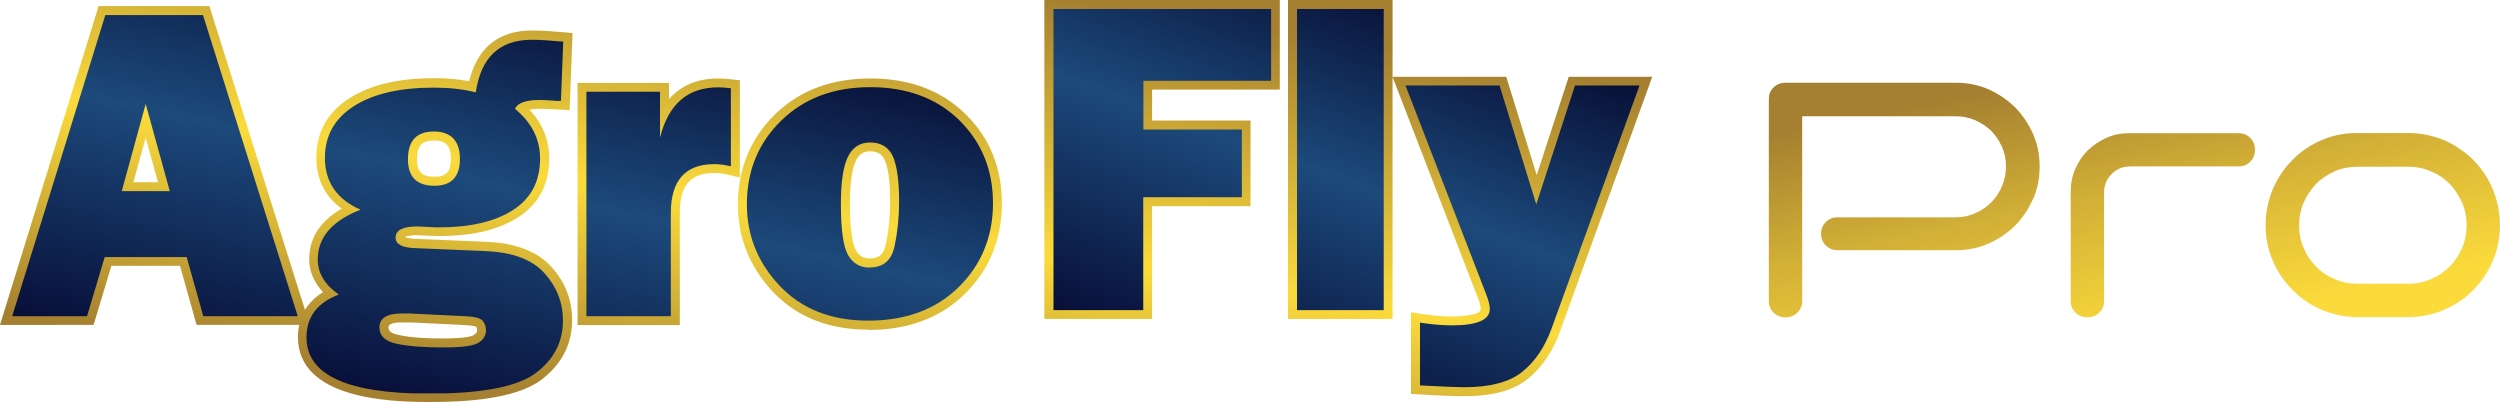
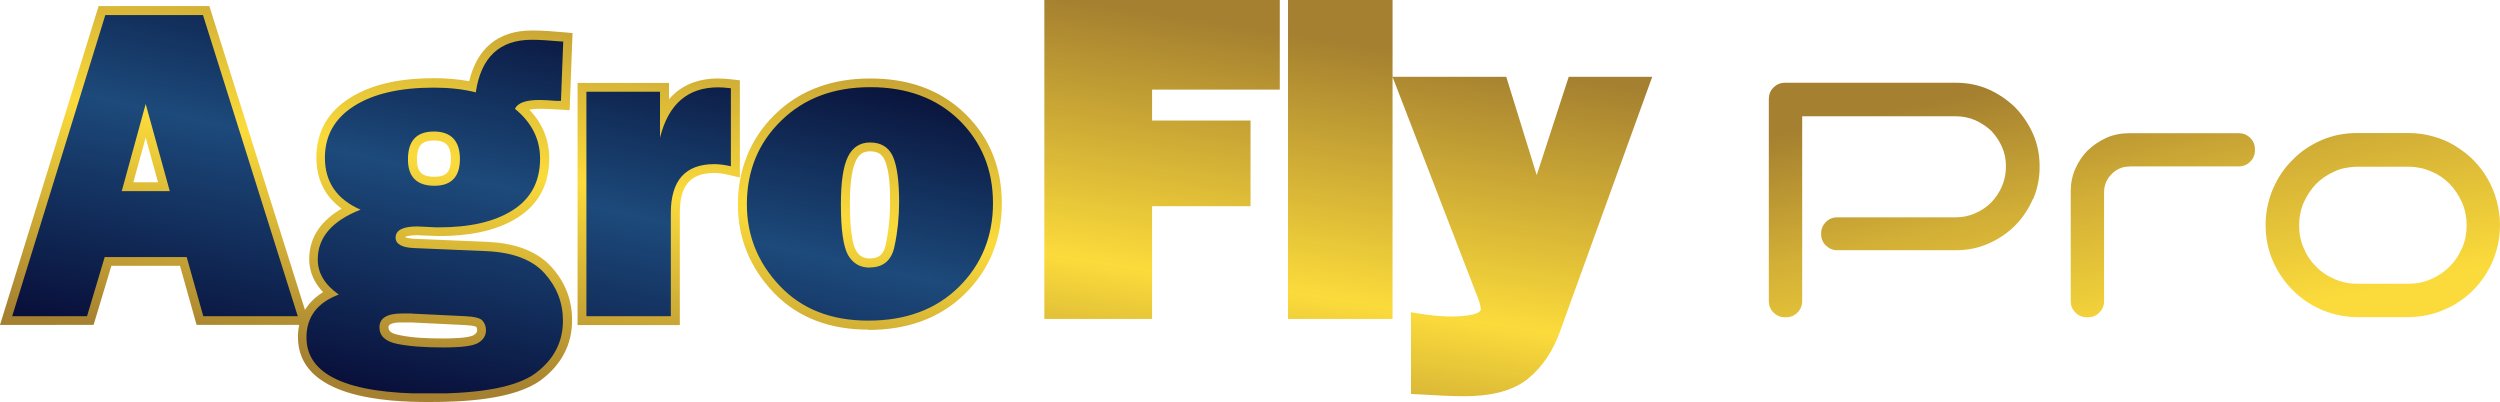
<svg xmlns="http://www.w3.org/2000/svg" xmlns:xlink="http://www.w3.org/1999/xlink" id="Layer_2" data-name="Layer 2" viewBox="0 0 164.05 26.4">
  <defs>
    <style>      .cls-1 {        fill: url(#linear-gradient);      }      .cls-1, .cls-2, .cls-3, .cls-4, .cls-5, .cls-6 {        stroke-width: 0px;      }      .cls-7 {        clip-path: url(#clippath-2);      }      .cls-2, .cls-3 {        fill: none;      }      .cls-8 {        clip-path: url(#clippath-1);      }      .cls-3 {        clip-rule: evenodd;      }      .cls-4 {        fill: url(#linear-gradient-2);      }      .cls-5 {        fill: url(#linear-gradient-3);      }      .cls-9 {        clip-path: url(#clippath);      }      .cls-10 {        clip-path: url(#clippath-3);      }      .cls-6 {        fill: url(#linear-gradient-4);      }    </style>
    <clipPath id="clippath">
      <path class="cls-3" d="M75.6,13.52v7.41h-7.07V0h15.45v5.88h-8.38v2.03h6.46v5.62h-6.46ZM91.39,5.04h7.45l2,6.45,2.1-6.45h5.48l-6.06,16.73c-.43,1.19-1.1,2.27-2.09,3.08-1.14.93-2.78,1.15-4.2,1.15-.96,0-1.96-.07-2.92-.12l-.56-.03v-5.36l.68.11c.66.1,1.33.17,2,.17.25,0,1.9-.03,1.9-.48,0-.23-.13-.58-.21-.79l-5.58-14.45v15.88h-6.86V0h6.86v5.04ZM57.07,16.96c.65,0,.93-.31,1.06-.93.19-.92.28-1.85.28-2.79,0-.77-.03-2.03-.36-2.74-.19-.42-.5-.57-.96-.57s-.73.21-.92.61c-.36.73-.4,2.04-.4,2.84,0,.72.03,2.42.4,3.05.21.37.49.53.91.53ZM56.98,21.63c-2.39,0-4.57-.7-6.24-2.46-1.52-1.61-2.32-3.53-2.32-5.75s.78-4.3,2.43-5.91c1.72-1.68,3.88-2.36,6.26-2.36s4.54.66,6.25,2.34c1.63,1.6,2.38,3.58,2.38,5.86s-.77,4.3-2.41,5.92c-1.73,1.71-3.95,2.38-6.35,2.38ZM43.9,6.51c.75-.87,1.81-1.36,3.23-1.36.3,0,.6.03.9.06l.52.06v6.38l-.72-.17c-.31-.07-.63-.13-.95-.13-1.73,0-2.27,1-2.27,2.62v7.36h-6.71V5.44h6v1.07ZM27.02,21.16c-.21,0-.42,0-.62,0s-.91-.02-.91.32.39.44.67.5c.92.2,1.97.23,2.91.23.4,0,1.67-.01,2.01-.22.13-.08.23-.16.23-.33,0-.09-.02-.16-.06-.21-.12-.08-.57-.11-.72-.12l-3.52-.17ZM28.51,11.6c.82,0,1.08-.37,1.08-1.17s-.27-1.21-1.12-1.21-1.11.41-1.11,1.24.32,1.14,1.15,1.14ZM8.75,11.96h1.62l-.81-2.93-.81,2.93ZM20.02,20.33c.28-.47.68-.85,1.18-1.16-.55-.58-.91-1.3-.91-2.16,0-1.56.91-2.61,2.13-3.32-1.07-.78-1.66-1.89-1.66-3.36,0-1.68.76-2.99,2.18-3.89,1.61-1.03,3.67-1.31,5.55-1.31.77,0,1.54.06,2.3.2.49-2.07,1.81-3.33,4.13-3.33.69,0,1.41.06,2.1.12l.55.05-.19,5.06-.87-.05c-.36-.02-.73-.04-1.08-.04-.11,0-.42,0-.69.06.83.87,1.3,1.94,1.3,3.2,0,1.65-.66,2.98-2.06,3.87-1.51.96-3.42,1.22-5.18,1.22-.25,0-.52-.02-.78-.03-.22,0-.43-.02-.64-.03-.14,0-.66.02-.8.13.15.08.54.11.66.11l4.73.2c1.54.07,3.14.46,4.21,1.64.9.99,1.36,2.16,1.36,3.5,0,1.64-.73,2.94-2.03,3.92-1.77,1.32-5.24,1.45-7.35,1.45-2.82,0-8.61-.27-8.61-4.27,0-.28.03-.54.08-.79h-6.73l-1.09-3.88h-4.5l-1.17,3.88H0L6.47.4h7.27l6.27,19.93Z" />
    </clipPath>
    <linearGradient id="linear-gradient" x1="56.59" y1="-2.1" x2="51.83" y2="28.5" gradientUnits="userSpaceOnUse">
      <stop offset="0" stop-color="#a58030" />
      <stop offset=".54" stop-color="#fbdb3b" />
      <stop offset="1" stop-color="#a58030" />
    </linearGradient>
    <clipPath id="clippath-1">
      <path class="cls-2" d="M57.07,17.55c.89,0,1.44-.46,1.63-1.4.2-.93.3-1.9.3-2.91,0-1.38-.14-2.37-.41-2.98-.28-.61-.78-.91-1.5-.91-.66,0-1.15.32-1.45.94-.31.63-.46,1.66-.46,3.1,0,1.69.16,2.8.47,3.35.32.55.79.82,1.42.82M56.98,21.04c-2.44,0-4.37-.76-5.81-2.28-1.44-1.52-2.16-3.3-2.16-5.35,0-2.2.75-4.03,2.25-5.49,1.5-1.47,3.45-2.2,5.85-2.2s4.36.72,5.84,2.17c1.47,1.45,2.21,3.26,2.21,5.44s-.75,4.03-2.24,5.5c-1.49,1.47-3.47,2.21-5.94,2.21ZM44.02,20.75h-5.54V6.02h4.83v3.01c.55-2.2,1.82-3.3,3.82-3.3.2,0,.48.02.83.06v5.12c-.4-.09-.77-.14-1.08-.14-1.91,0-2.86,1.07-2.86,3.21v6.77ZM27.03,20.57c-.21,0-.42,0-.64,0-.99,0-1.49.3-1.49.91,0,.56.38.92,1.14,1.08.76.16,1.77.24,3.03.24s1.97-.1,2.31-.3c.34-.2.51-.48.51-.83,0-.25-.08-.46-.23-.63-.15-.17-.52-.26-1.1-.29l-3.53-.17ZM28.51,12.19c1.11,0,1.67-.59,1.67-1.76s-.57-1.8-1.71-1.8-1.7.61-1.7,1.83c0,1.15.58,1.73,1.74,1.73ZM36.96,2.71l-.15,3.91h-.28c-.52-.04-.89-.06-1.12-.06-.9,0-1.44.19-1.62.58,1.1.9,1.65,1.99,1.65,3.27,0,1.5-.6,2.62-1.79,3.38-1.19.76-2.81,1.13-4.86,1.13-.04,0-.3,0-.75-.03-.42-.02-.65-.03-.67-.03-.94,0-1.41.25-1.41.73,0,.43.41.66,1.24.69l4.73.2c1.73.08,3,.56,3.8,1.45.8.89,1.21,1.92,1.21,3.11,0,1.41-.6,2.56-1.8,3.45-1.2.89-3.53,1.34-7.01,1.34-5.35,0-8.02-1.23-8.02-3.69,0-1.34.71-2.28,2.12-2.81-.92-.65-1.38-1.41-1.38-2.3,0-1.45.94-2.54,2.81-3.27-1.56-.68-2.34-1.82-2.34-3.41,0-1.45.64-2.58,1.91-3.39,1.27-.81,3.02-1.21,5.23-1.21,1.01,0,1.93.1,2.76.31.34-2.3,1.56-3.45,3.67-3.45.48,0,1.17.04,2.04.12ZM7.98,12.54h3.16l-1.58-5.72-1.57,5.72ZM13.34,20.75l-1.09-3.88h-5.38l-1.16,3.88H.8L6.91.99h6.41l6.22,19.76h-6.19Z" />
    </clipPath>
    <linearGradient id="linear-gradient-2" x1="29.99" y1="27.02" x2="35.96" y2="-.22" gradientUnits="userSpaceOnUse">
      <stop offset="0" stop-color="#080f39" />
      <stop offset=".54" stop-color="#1c4a7b" />
      <stop offset="1" stop-color="#081037" />
    </linearGradient>
    <clipPath id="clippath-2">
      <path class="cls-2" d="M107.58,5.62l-5.77,15.95c-.44,1.21-1.08,2.15-1.91,2.82-.83.68-2.11,1.02-3.83,1.02-.41,0-1.38-.04-2.89-.12v-4.12c.76.12,1.45.18,2.09.18,1.66,0,2.49-.36,2.49-1.07,0-.24-.08-.57-.25-1l-5.28-13.67h6.17l2.41,7.8,2.54-7.8h4.22ZM90.8.59v19.76h-5.69V.59h5.69ZM81.48,12.94h-6.46v7.41h-5.89V.59h14.28v4.71h-8.38v3.2h6.46v4.44Z" />
    </clipPath>
    <linearGradient id="linear-gradient-3" x1="83.74" y1="25.58" x2="92.97" y2=".41" xlink:href="#linear-gradient-2" />
    <clipPath id="clippath-3">
      <path class="cls-2" d="M161.56,13.29c-.21-.47-.48-.87-.81-1.22-.35-.35-.75-.63-1.21-.82-.23-.1-.47-.18-.72-.23-.25-.05-.51-.08-.77-.08h-3.38c-.26,0-.52.04-.77.08-.25.05-.48.12-.71.23-.47.21-.87.48-1.21.82-.34.36-.61.77-.81,1.22-.2.45-.3.95-.3,1.5s.1,1.04.3,1.49c.19.47.46.87.81,1.21.17.18.36.34.56.47.2.14.42.25.65.35.47.21.97.31,1.48.31h3.38c.52,0,1.02-.1,1.49-.31.47-.21.87-.48,1.21-.82.33-.34.61-.74.81-1.21.2-.45.3-.95.3-1.49s-.1-1.04-.3-1.5M163.58,17.12c-.31.72-.73,1.35-1.28,1.91-.27.27-.56.52-.88.73-.32.22-.66.41-1.03.56-.72.32-1.5.48-2.34.49h-3.38c-.84-.01-1.62-.18-2.34-.49-.72-.31-1.35-.74-1.9-1.3-.55-.55-.98-1.19-1.29-1.91-.32-.74-.47-1.52-.47-2.34s.16-1.6.47-2.35c.32-.74.74-1.38,1.29-1.92.53-.55,1.17-.98,1.9-1.3.74-.32,1.52-.47,2.34-.47h3.38c.54,0,1.07.07,1.6.22.52.14,1,.34,1.44.61.22.14.43.28.63.43.2.15.4.33.58.51.37.38.68.78.93,1.22.27.46.47.95.6,1.45.14.53.22,1.06.22,1.6,0,.82-.16,1.6-.47,2.34ZM139.72,10.93c-.23,0-.44.04-.64.13-.21.1-.38.22-.52.37-.15.15-.27.32-.36.52-.08.21-.13.42-.13.63v7.17c0,.3-.1.55-.31.76-.21.21-.46.31-.76.31h-.05c-.3,0-.55-.1-.76-.31-.21-.21-.31-.46-.31-.76v-7.17c0-.55.1-1.05.3-1.5.21-.47.48-.88.83-1.22.35-.34.76-.61,1.22-.82.45-.2.95-.3,1.5-.3h7.17c.3,0,.55.1.76.31.21.21.31.46.31.76v.04c0,.3-.1.55-.31.76-.21.21-.46.31-.76.31h-7.17ZM133.4,13.06c-.29.66-.68,1.25-1.18,1.75-.49.49-1.08.89-1.75,1.18-.66.29-1.37.43-2.14.43h-7.76c-.3,0-.55-.11-.76-.31-.21-.21-.31-.46-.31-.76v-.02c0-.3.11-.55.31-.76.21-.21.46-.31.76-.31h7.76c.47,0,.9-.09,1.29-.27.4-.17.75-.41,1.05-.71.29-.31.53-.66.7-1.06.17-.39.26-.82.26-1.29s-.08-.89-.26-1.29c-.17-.39-.41-.74-.7-1.05-.31-.29-.66-.52-1.05-.7-.4-.17-.83-.26-1.29-.26h-10.07v12.12c0,.3-.1.55-.31.76-.21.21-.46.31-.76.31h-.05c-.3,0-.55-.1-.76-.31-.21-.21-.31-.46-.31-.76V6.5c0-.3.1-.56.31-.76.21-.21.46-.31.76-.31h11.2c.77,0,1.48.14,2.14.43.65.29,1.23.68,1.75,1.18.5.52.89,1.1,1.18,1.75.29.66.43,1.37.43,2.14s-.14,1.48-.43,2.14Z" />
    </clipPath>
    <linearGradient id="linear-gradient-4" x1="138.23" y1="4.34" x2="141.88" y2="21.92" gradientUnits="userSpaceOnUse">
      <stop offset="0" stop-color="#a58030" />
      <stop offset=".46" stop-color="#d2af36" />
      <stop offset="1" stop-color="#fbdb3b" />
    </linearGradient>
  </defs>
  <g id="Layer_1-2" data-name="Layer 1">
    <g>
      <g class="cls-9">
        <rect class="cls-1" width="108.42" height="26.4" />
      </g>
      <g class="cls-8">
        <rect class="cls-4" x=".8" y=".99" width="64.36" height="24.82" />
      </g>
      <g class="cls-7">
-         <rect class="cls-5" x="69.12" y=".59" width="38.46" height="24.82" />
-       </g>
+         </g>
      <g class="cls-10">
        <rect class="cls-6" x="116.06" y="5.43" width="47.99" height="15.39" />
      </g>
    </g>
  </g>
</svg>